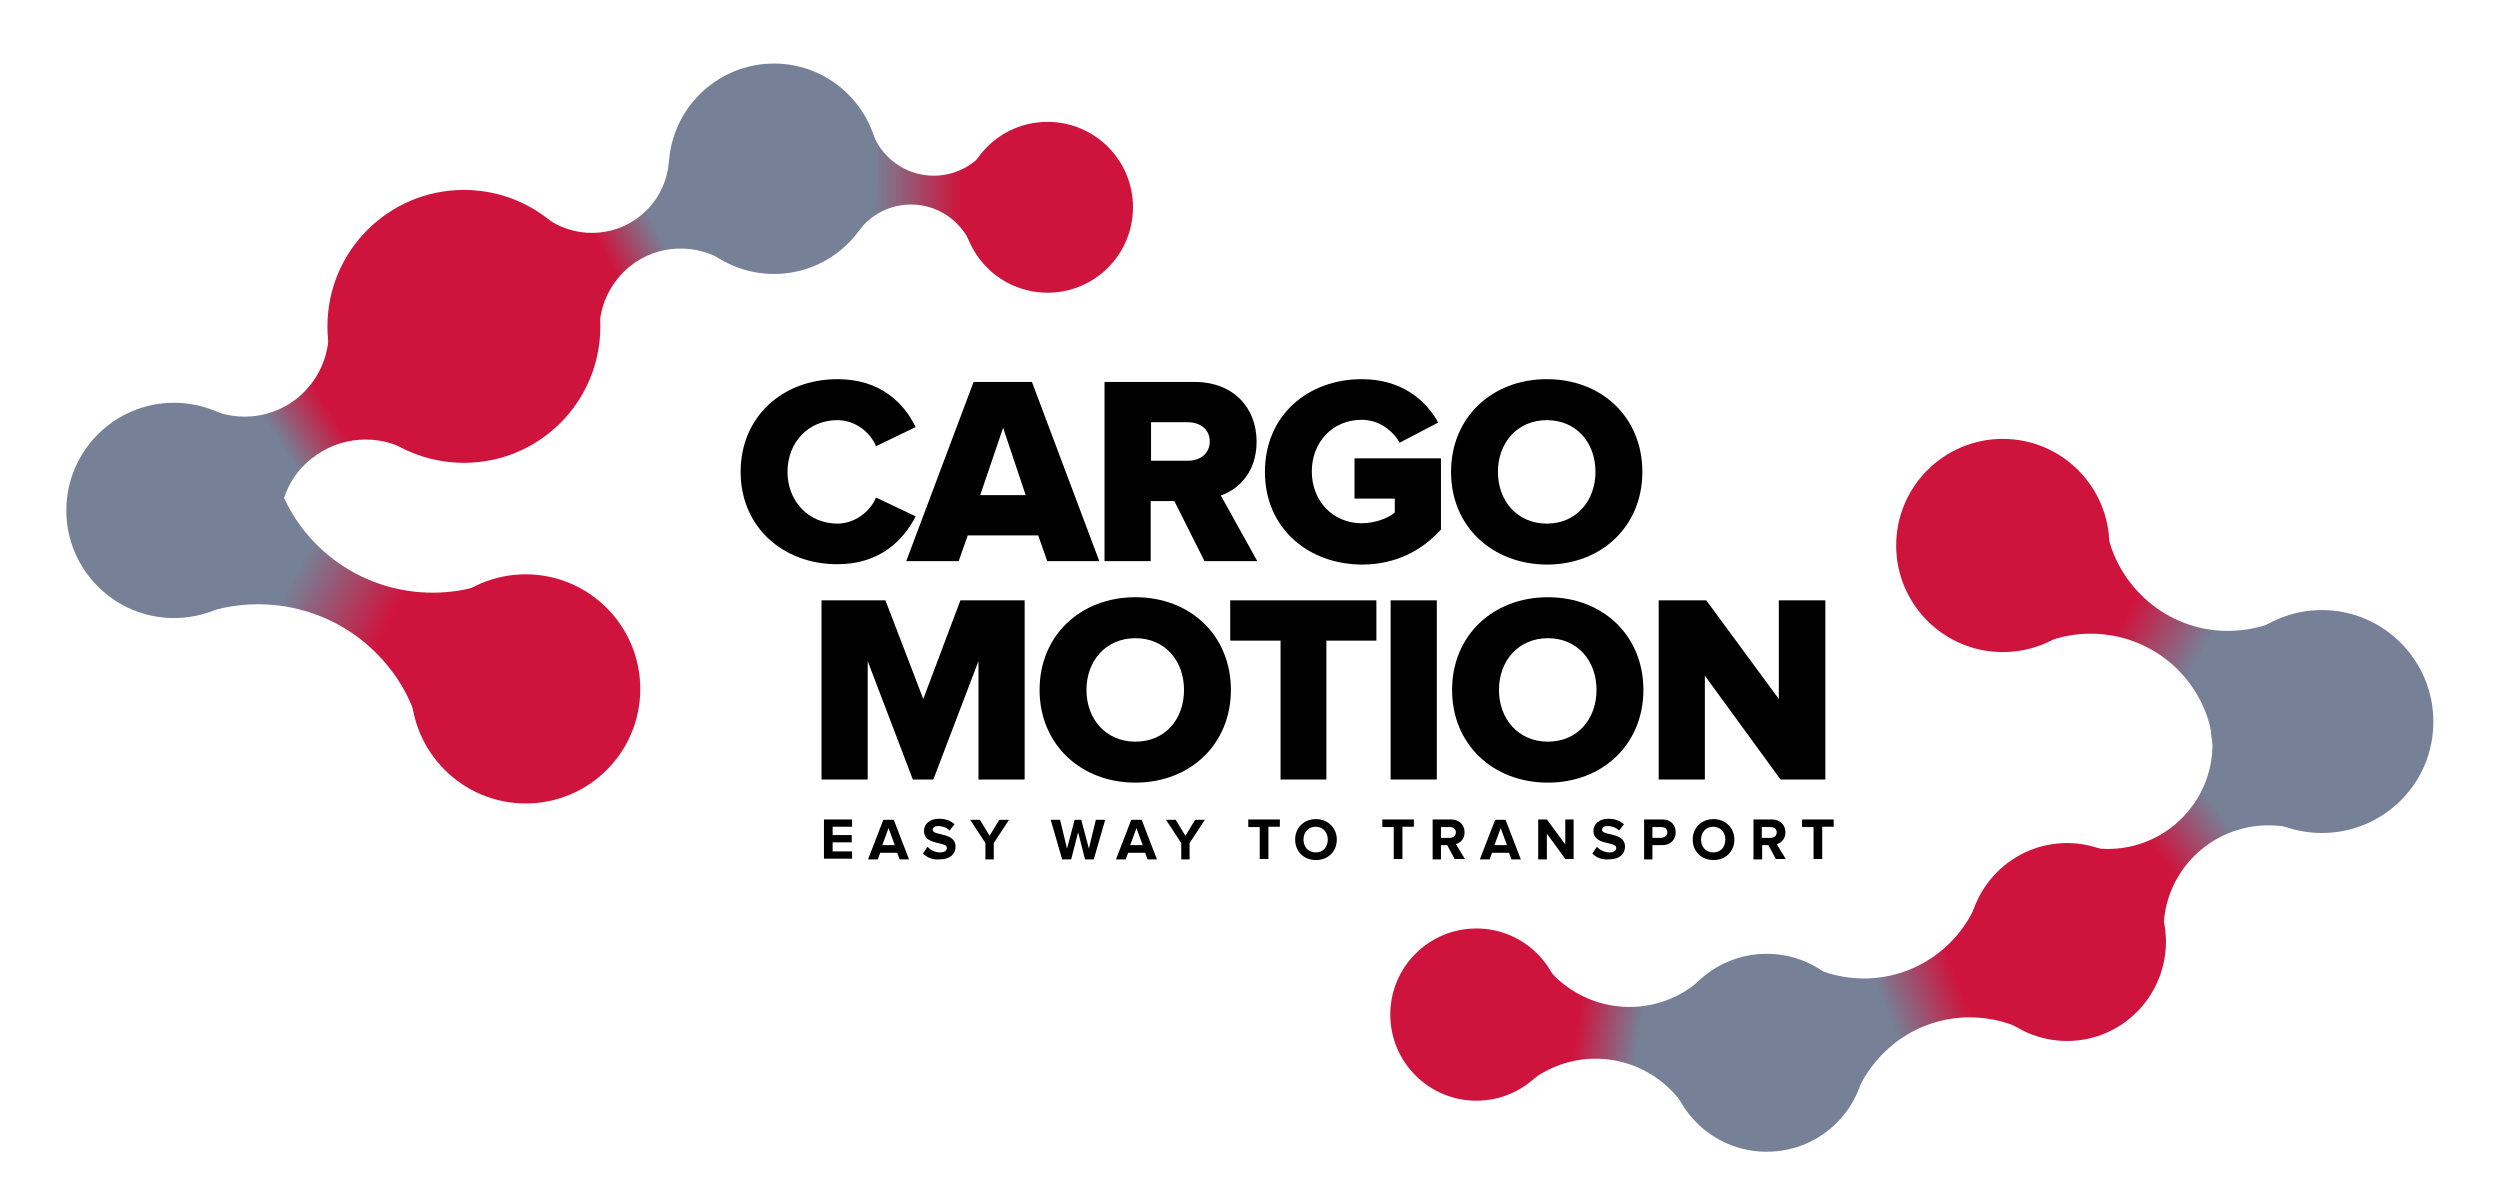
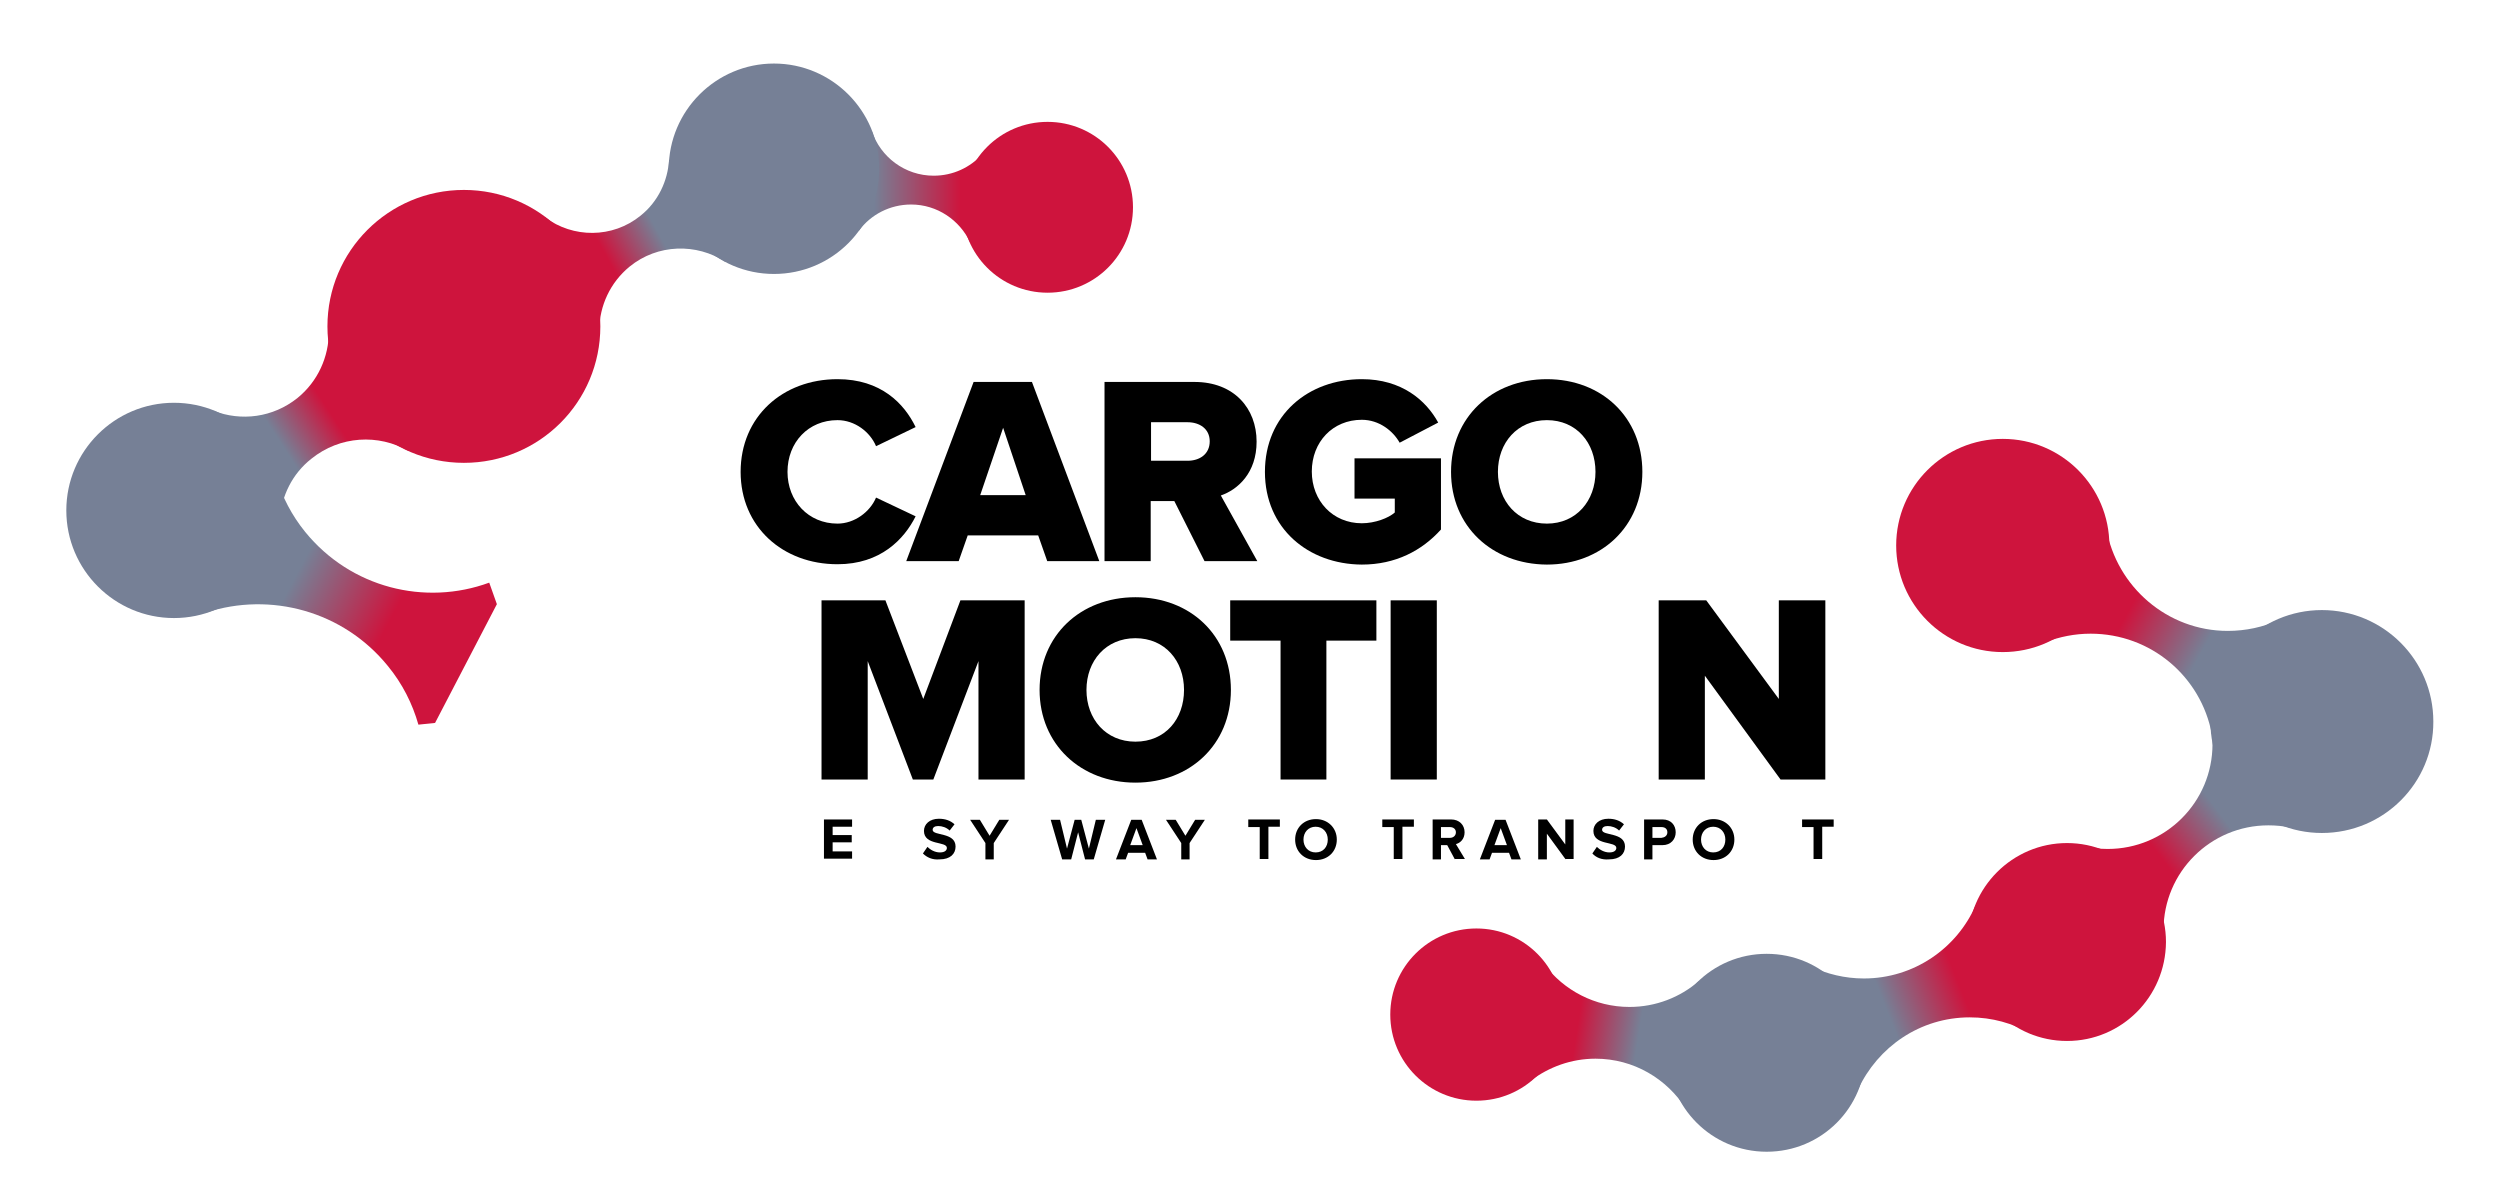
<svg xmlns="http://www.w3.org/2000/svg" version="1.1" id="Vrstva_1" x="0px" y="0px" viewBox="0 0 720 343.1" style="enable-background:new 0 0 720 343.1;" xml:space="preserve">
  <style type="text/css">
	.st0{fill:url(#SVGID_1_);}
	.st1{fill:url(#SVGID_2_);}
	.st2{fill:url(#SVGID_3_);}
	.st3{fill:url(#SVGID_4_);}
	.st4{fill:#CE143D;}
	.st5{fill:#768096;}
	.st6{fill:url(#SVGID_5_);}
	.st7{fill:url(#SVGID_6_);}
	.st8{fill:url(#SVGID_7_);}
	.st9{fill:url(#SVGID_8_);}
	.st10{fill:none;stroke:#1E64AF;stroke-width:4;stroke-miterlimit:10;}
</style>
  <g>
    <g>
      <linearGradient id="SVGID_1_" gradientUnits="userSpaceOnUse" x1="538.518" y1="293.748" x2="570.903" y2="280.945">
        <stop offset="0.158" style="stop-color:#768096" />
        <stop offset="0.795" style="stop-color:#CE143D" />
      </linearGradient>
      <path class="st0" d="M567.3,293c6.4,0,12.4,1.7,17.6,4.7l0.4-4.7L575,262.7l-6-2c-5.4,12.4-17.8,21.1-32.2,21.1    c-5.5,0-10.7-1.3-15.4-3.5l-2,3l15.7,32.5C540.8,301.5,553,293,567.3,293z" />
    </g>
    <g>
      <linearGradient id="SVGID_2_" gradientUnits="userSpaceOnUse" x1="605.264" y1="172.192" x2="642.92" y2="192.904">
        <stop offset="0.199" style="stop-color:#CE143D" />
        <stop offset="0.764" style="stop-color:#768096" />
      </linearGradient>
      <path class="st1" d="M606.6,152.2l-7.9,1.6l-11.2,28.7l1.7,2.4c4-1.5,8.3-2.4,12.9-2.4c17.4,0,31.8,12.4,34.9,28.9l9.2-3    l13.7-26.7l-3.7-3.1c-4.4,2-9.4,3.1-14.6,3.1C624.2,181.7,609.6,169,606.6,152.2z" />
    </g>
    <g>
      <linearGradient id="SVGID_3_" gradientUnits="userSpaceOnUse" x1="615.979" y1="251.01" x2="646.105" y2="228.416">
        <stop offset="0.199" style="stop-color:#CE143D" />
        <stop offset="0.764" style="stop-color:#768096" />
      </linearGradient>
      <path class="st2" d="M653.3,237.7c2.1,0,4.2,0.2,6.2,0.6l2.5-2.8l-13.5-22.2l-11.4-1.9c0.1,0.9,0.1,1.9,0.1,2.9    c0,16.7-13.5,30.2-30.2,30.2c-2.6,0-5-0.3-7.4-0.9l1.1,5.6l17.7,19.3l4.7,0.8c0-0.5,0-1,0-1.5    C623.1,251.2,636.6,237.7,653.3,237.7z" />
    </g>
    <g>
      <linearGradient id="SVGID_4_" gradientUnits="userSpaceOnUse" x1="448.044" y1="294.827" x2="479.299" y2="299.723">
        <stop offset="0.199" style="stop-color:#CE143D" />
        <stop offset="0.764" style="stop-color:#768096" />
      </linearGradient>
      <path class="st3" d="M469.3,290c-10,0-18.9-4.8-24.5-12.2l-6.2,0.3l2.3,33.1c5.2-3.9,11.6-6.3,18.6-6.3c11,0,20.6,5.8,26.1,14.5    h6.5l2.1-31.6l-5-5.2C483.9,287.2,476.9,290,469.3,290z" />
    </g>
    <path class="st4" d="M576.8,187.8L576.8,187.8c-17,0-30.7-13.8-30.7-30.7l0,0c0-17,13.8-30.7,30.7-30.7h0c17,0,30.7,13.8,30.7,30.7   l0,0C607.5,174.1,593.8,187.8,576.8,187.8z" />
    <path class="st4" d="M425.2,317L425.2,317c-13.7,0-24.8-11.1-24.8-24.8l0,0c0-13.7,11.1-24.8,24.8-24.8h0   c13.7,0,24.8,11.1,24.8,24.8l0,0C450,306,438.9,317,425.2,317z" />
    <path class="st5" d="M508.8,331.7L508.8,331.7c-15.8,0-28.5-12.8-28.5-28.5v0c0-15.8,12.8-28.5,28.5-28.5l0,0   c15.8,0,28.5,12.8,28.5,28.5v0C537.3,319,524.6,331.7,508.8,331.7z" />
    <path class="st4" d="M595.3,299.8L595.3,299.8c-15.7,0-28.5-12.8-28.5-28.5l0,0c0-15.7,12.8-28.5,28.5-28.5l0,0   c15.7,0,28.5,12.8,28.5,28.5l0,0C623.7,287.1,611,299.8,595.3,299.8z" />
    <path class="st5" d="M668.7,239.9L668.7,239.9c-17.7,0-32.1-14.4-32.1-32.1v0c0-17.7,14.4-32.1,32.1-32.1l0,0   c17.7,0,32.1,14.4,32.1,32.1v0C700.9,225.5,686.5,239.9,668.7,239.9z" />
  </g>
  <g>
    <linearGradient id="SVGID_5_" gradientUnits="userSpaceOnUse" x1="245.547" y1="53.745" x2="284.743" y2="53.745">
      <stop offset="0.158" style="stop-color:#768096" />
      <stop offset="0.795" style="stop-color:#CE143D" />
    </linearGradient>
    <path class="st6" d="M268.9,50.6c-8.3,0-15.3-5.4-17.8-12.8l-3.3,0.3l-2.3,25.6l1.9,2.7c3.4-4.6,8.9-7.5,15-7.5   c7.5,0,14,4.5,17,10.9l1.7-0.2l3.6-24l-1.9-1.1C279.4,48.2,274.5,50.6,268.9,50.6z" />
    <linearGradient id="SVGID_6_" gradientUnits="userSpaceOnUse" x1="169.431" y1="76.487" x2="195.007" y2="62.452">
      <stop offset="0.199" style="stop-color:#CE143D" />
      <stop offset="0.764" style="stop-color:#768096" />
    </linearGradient>
    <path class="st7" d="M181.3,76.8c8.1-6.6,19.3-6.8,27.6-1.4l2.2-2.7l-14.3-26.4l-4.1-0.3c-0.4,6.1-3.1,12-8.2,16.1   c-8.1,6.6-19.5,6.5-27.5,0.5l-1.4,2l11.9,28.9l5.1,1.3C172.7,88.1,175.7,81.4,181.3,76.8z" />
    <linearGradient id="SVGID_7_" gradientUnits="userSpaceOnUse" x1="77.997" y1="130.946" x2="100.142" y2="116.599">
      <stop offset="0.158" style="stop-color:#768096" />
      <stop offset="0.795" style="stop-color:#CE143D" />
    </linearGradient>
    <path class="st8" d="M89.7,132.1c8.2-6.6,19.3-7.2,28-2.2l1.6-3.8L98.9,94.8l-4.2,0.8c0,7.1-3.1,14.2-9,19   c-7.1,5.7-16.3,6.8-24.2,3.7l-1.2,5.3L76,148l4.6,1.4C81.1,142.9,84.1,136.5,89.7,132.1z" />
    <linearGradient id="SVGID_8_" gradientUnits="userSpaceOnUse" x1="79.224" y1="161.002" x2="121.019" y2="183.147">
      <stop offset="0.158" style="stop-color:#768096" />
      <stop offset="0.795" style="stop-color:#CE143D" />
    </linearGradient>
    <path class="st9" d="M87.9,153.2c-3.9-4.8-6.6-10.1-8.3-15.6L69,147.4l-10.6,25.4l1,3.6c18.4-6,39.4-0.5,52.3,15.4   c4.2,5.1,7.1,10.9,8.8,16.9l4.8-0.5l17.8-34.2l-2.2-6.2C122.4,174.6,101,169.3,87.9,153.2z" />
    <path class="st4" d="M301.7,84.3L301.7,84.3c-13.6,0-24.6-11-24.6-24.6l0,0c0-13.6,11-24.6,24.6-24.6l0,0c13.6,0,24.6,11,24.6,24.6   l0,0C326.3,73.3,315.3,84.3,301.7,84.3z" />
    <path class="st5" d="M50.1,178L50.1,178c-17.1,0-31-13.9-31-31v0c0-17.1,13.9-31,31-31l0,0c17.1,0,31,13.9,31,31v0   C81.1,164.1,67.2,178,50.1,178z" />
    <path class="st5" d="M222.9,78.9L222.9,78.9c-16.7,0-30.3-13.6-30.3-30.3l0,0c0-16.7,13.6-30.3,30.3-30.3h0   c16.7,0,30.3,13.6,30.3,30.3l0,0C253.2,65.3,239.7,78.9,222.9,78.9z" />
    <path class="st4" d="M133.6,133.3L133.6,133.3c-21.7,0-39.3-17.6-39.3-39.3v0c0-21.7,17.6-39.3,39.3-39.3h0   c21.7,0,39.3,17.6,39.3,39.3v0C172.9,115.8,155.3,133.3,133.6,133.3z" />
-     <path class="st4" d="M151.4,231.4L151.4,231.4c-18.2,0-33-14.8-33-33l0,0c0-18.2,14.8-33,33-33l0,0c18.2,0,33,14.8,33,33l0,0   C184.4,216.7,169.6,231.4,151.4,231.4z" />
  </g>
  <path class="st10" d="M400.6,101.8" />
  <g>
    <path class="st10" d="M399.8,101.4" />
    <g>
      <path d="M213.3,135.9c0-15.9,12.1-26.7,27.9-26.7c12.5,0,19.2,7,22.5,13.8l-11.4,5.5c-1.7-4.1-6.1-7.5-11.1-7.5    c-8.4,0-14.4,6.4-14.4,14.9c0,8.4,6,14.9,14.4,14.9c4.9,0,9.4-3.4,11.1-7.5l11.4,5.4c-3.3,6.6-10.1,13.8-22.5,13.8    C225.4,162.5,213.3,151.7,213.3,135.9z" />
      <path d="M301.6,161.6l-2.6-7.4h-20.3l-2.6,7.4H261l19.4-51.6h16.8l19.4,51.6H301.6z M288.9,123.2l-6.6,19.4h13.1L288.9,123.2z" />
      <path d="M346.9,161.6l-8.7-17.3h-6.8v17.3h-13.3V110H344c11.4,0,17.9,7.6,17.9,17.2c0,9-5.4,13.8-10.3,15.5l10.5,18.9H346.9z     M348.4,127.1c0-3.6-2.9-5.5-6.4-5.5h-10.5v11.1h10.5C345.5,132.7,348.4,130.8,348.4,127.1z" />
      <path d="M364.3,135.9c0-16.4,12.5-26.7,27.9-26.7c11.5,0,18.5,6.1,22,12.5l-11.1,5.8c-1.9-3.4-5.9-6.6-10.9-6.6    c-8.4,0-14.4,6.4-14.4,14.9c0,8.4,6,14.9,14.4,14.9c3.8,0,7.7-1.5,9.5-3.1v-4h-11.6V132H415v20.5c-5.5,6.1-13.1,10.1-22.8,10.1    C376.8,162.5,364.3,152.2,364.3,135.9z" />
      <path d="M417.9,135.9c0-15.7,11.8-26.7,27.6-26.7c15.8,0,27.5,11,27.5,26.7c0,15.7-11.8,26.7-27.5,26.7    C429.7,162.5,417.9,151.6,417.9,135.9z M459.5,135.9c0-8.4-5.5-14.9-14-14.9c-8.5,0-14.1,6.5-14.1,14.9c0,8.4,5.6,14.9,14.1,14.9    C454,150.8,459.5,144.2,459.5,135.9z" />
    </g>
    <g>
      <path d="M299.4,198.7c0-15.7,11.8-26.7,27.6-26.7c15.8,0,27.5,11,27.5,26.7c0,15.7-11.8,26.7-27.5,26.7    C311.3,225.4,299.4,214.4,299.4,198.7z M341,198.7c0-8.4-5.5-14.9-14-14.9c-8.5,0-14.1,6.5-14.1,14.9c0,8.4,5.6,14.9,14.1,14.9    C335.6,213.6,341,207.1,341,198.7z" />
      <path d="M368.8,224.5v-40h-14.5v-11.6h42.1v11.6h-14.4v40H368.8z" />
      <path d="M400.5,224.5v-51.6h13.3v51.6H400.5z" />
-       <path d="M418.2,198.7c0-15.7,11.8-26.7,27.6-26.7c15.8,0,27.5,11,27.5,26.7c0,15.7-11.8,26.7-27.5,26.7    C430,225.4,418.2,214.4,418.2,198.7z M459.8,198.7c0-8.4-5.5-14.9-14-14.9c-8.5,0-14.1,6.5-14.1,14.9c0,8.4,5.6,14.9,14.1,14.9    C454.3,213.6,459.8,207.1,459.8,198.7z" />
      <path d="M512.8,224.5L491,194.6v29.9h-13.3v-51.6h13.7l20.9,28.4v-28.4h13.4v51.6H512.8z" />
      <polygon points="276.6,172.9 265.9,201.3 255,172.9 236.6,172.9 236.6,224.5 249.9,224.5 249.9,190.4 262.9,224.5 268.8,224.5     281.8,190.4 281.8,224.5 295.1,224.5 295.1,172.9   " />
    </g>
    <g>
      <path d="M237.3,247.5V236h8.1v2.1h-5.6v2.4h5.5v2.1h-5.5v2.6h5.6v2.1H237.3z" />
-       <path d="M259.1,247.5l-0.7-1.9h-4.9l-0.7,1.9H250l4.4-11.4h3l4.4,11.4H259.1z M255.9,238.5l-1.8,4.9h3.6L255.9,238.5z" />
      <path d="M265.8,245.8l1.3-1.9c0.8,0.8,2.1,1.6,3.6,1.6c1.4,0,2-0.6,2-1.3c0-2-6.6-0.6-6.6-4.9c0-1.9,1.6-3.5,4.3-3.5    c1.8,0,3.3,0.5,4.5,1.6l-1.4,1.8c-0.9-0.9-2.2-1.3-3.3-1.3c-1,0-1.6,0.4-1.6,1.1c0,1.8,6.6,0.6,6.6,4.8c0,2.1-1.5,3.7-4.6,3.7    C268.5,247.7,266.9,246.9,265.8,245.8z" />
      <path d="M283.8,247.5v-4.7l-4.4-6.7h2.8l2.8,4.6l2.8-4.6h2.8l-4.4,6.7v4.7H283.8z" />
      <path d="M312.5,247.5l-2-7.8l-2,7.8h-2.6l-3.3-11.4h2.7l2,8.3l2.2-8.3h1.9l2.2,8.3l2-8.3h2.7l-3.3,11.4H312.5z" />
      <path d="M330.5,247.5l-0.7-1.9h-4.9l-0.7,1.9h-2.8l4.4-11.4h3l4.4,11.4H330.5z M327.3,238.5l-1.8,4.9h3.6L327.3,238.5z" />
      <path d="M340.2,247.5v-4.7l-4.4-6.7h2.8l2.8,4.6l2.8-4.6h2.8l-4.4,6.7v4.7H340.2z" />
      <path d="M362.8,247.5v-9.3h-3.3V236h9.1v2.1h-3.3v9.3H362.8z" />
      <path d="M373,241.8c0-3.4,2.5-5.9,6-5.9c3.4,0,6,2.5,6,5.9c0,3.4-2.5,5.9-6,5.9C375.5,247.7,373,245.2,373,241.8z M382.4,241.8    c0-2.1-1.4-3.7-3.5-3.7c-2.1,0-3.5,1.6-3.5,3.7c0,2.1,1.4,3.7,3.5,3.7C381.1,245.5,382.4,243.9,382.4,241.8z" />
      <path d="M401.4,247.5v-9.3h-3.3V236h9.1v2.1h-3.3v9.3H401.4z" />
      <path d="M419,247.5l-2.2-4.1H415v4.1h-2.4V236h5.3c2.4,0,3.9,1.6,3.9,3.7c0,2-1.3,3.1-2.5,3.4l2.6,4.3H419z M419.3,239.7    c0-0.9-0.7-1.5-1.7-1.5H415v3.1h2.6C418.5,241.3,419.3,240.7,419.3,239.7z" />
      <path d="M435.3,247.5l-0.7-1.9h-4.9l-0.7,1.9h-2.8l4.4-11.4h3l4.4,11.4H435.3z M432.2,238.5l-1.8,4.9h3.6L432.2,238.5z" />
      <path d="M450.9,247.5l-5.4-7.4v7.4H443V236h2.5l5.3,7.2V236h2.4v11.4H450.9z" />
      <path d="M458.6,245.8l1.3-1.9c0.8,0.8,2.1,1.6,3.6,1.6c1.4,0,2-0.6,2-1.3c0-2-6.6-0.6-6.6-4.9c0-1.9,1.6-3.5,4.3-3.5    c1.8,0,3.3,0.5,4.5,1.6l-1.4,1.8c-0.9-0.9-2.2-1.3-3.3-1.3c-1,0-1.6,0.4-1.6,1.1c0,1.8,6.6,0.6,6.6,4.8c0,2.1-1.5,3.7-4.6,3.7    C461.2,247.7,459.6,246.9,458.6,245.8z" />
      <path d="M473.5,247.5V236h5.3c2.5,0,3.8,1.7,3.8,3.7c0,2-1.4,3.7-3.8,3.7h-2.9v4.1H473.5z M480.2,239.7c0-1-0.7-1.5-1.7-1.5h-2.6    v3.1h2.6C479.4,241.2,480.2,240.7,480.2,239.7z" />
      <path d="M487.5,241.8c0-3.4,2.5-5.9,6-5.9c3.4,0,6,2.5,6,5.9c0,3.4-2.5,5.9-6,5.9C490,247.7,487.5,245.2,487.5,241.8z     M496.9,241.8c0-2.1-1.4-3.7-3.5-3.7c-2.1,0-3.5,1.6-3.5,3.7c0,2.1,1.4,3.7,3.5,3.7C495.6,245.5,496.9,243.9,496.9,241.8z" />
-       <path d="M511.5,247.5l-2.2-4.1h-1.8v4.1H505V236h5.3c2.4,0,3.9,1.6,3.9,3.7c0,2-1.3,3.1-2.5,3.4l2.6,4.3H511.5z M511.7,239.7    c0-0.9-0.7-1.5-1.7-1.5h-2.6v3.1h2.6C511,241.3,511.7,240.7,511.7,239.7z" />
      <path d="M522.3,247.5v-9.3H519V236h9.1v2.1h-3.3v9.3H522.3z" />
    </g>
  </g>
</svg>